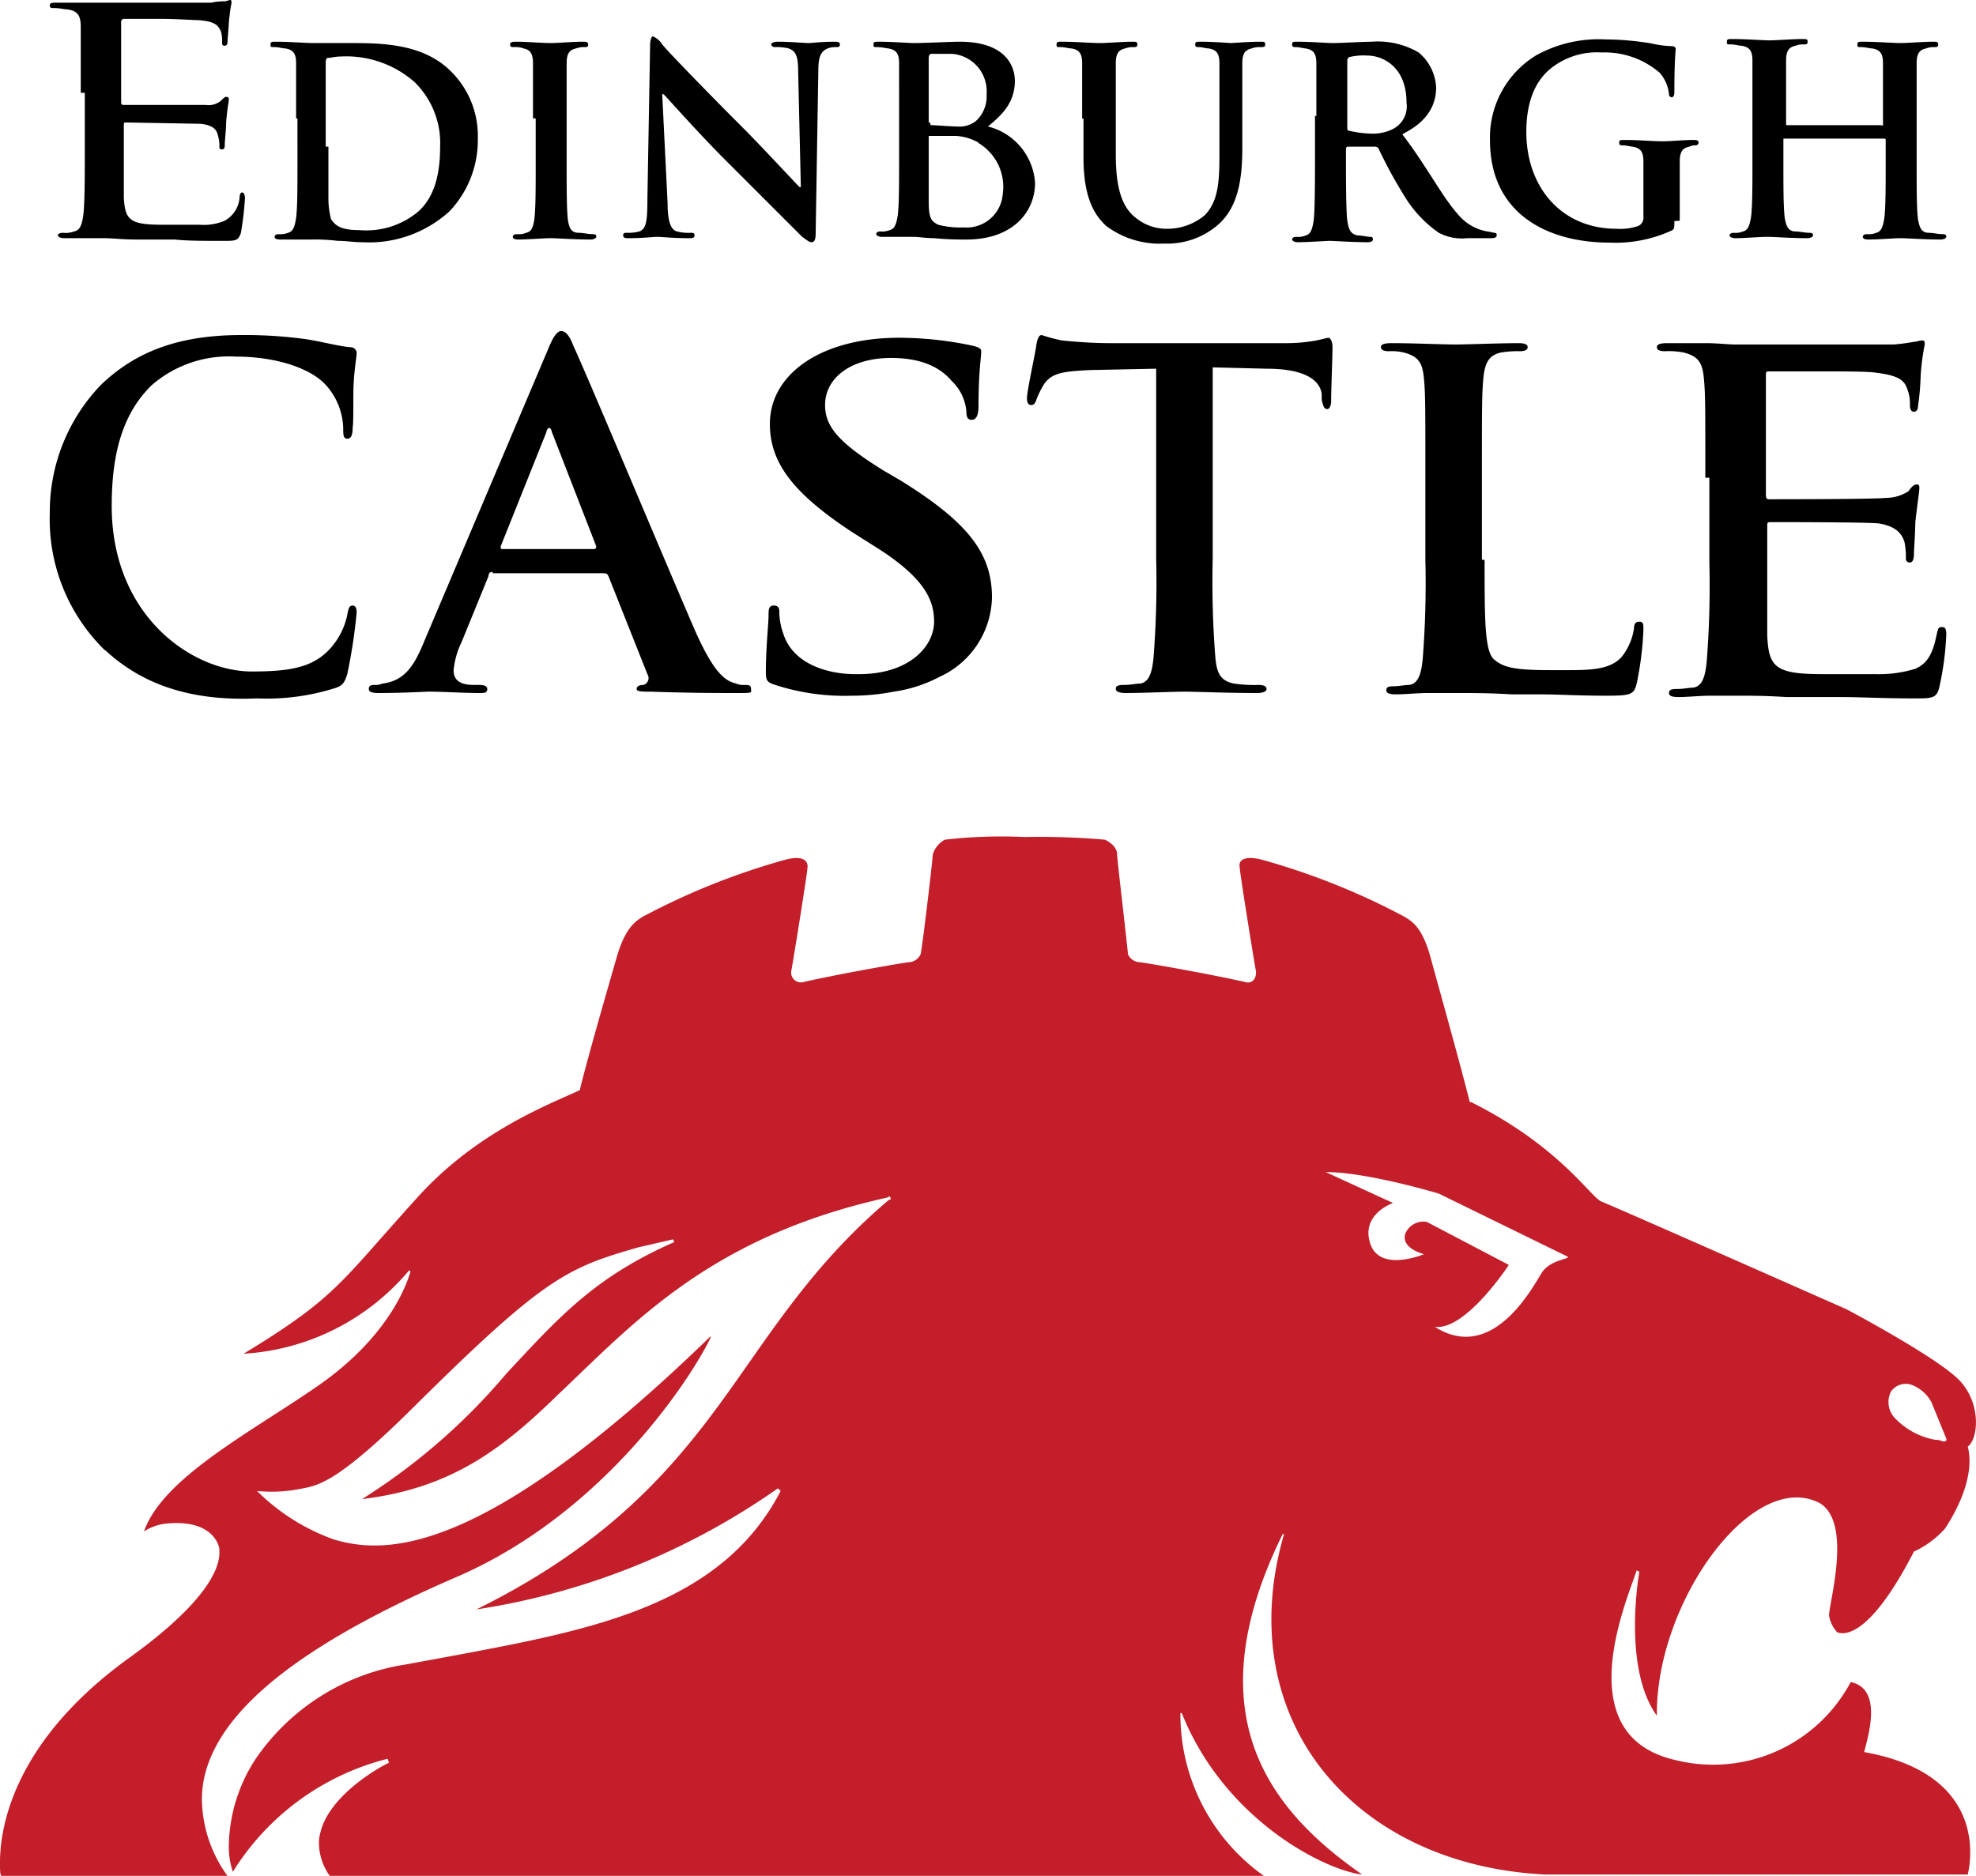
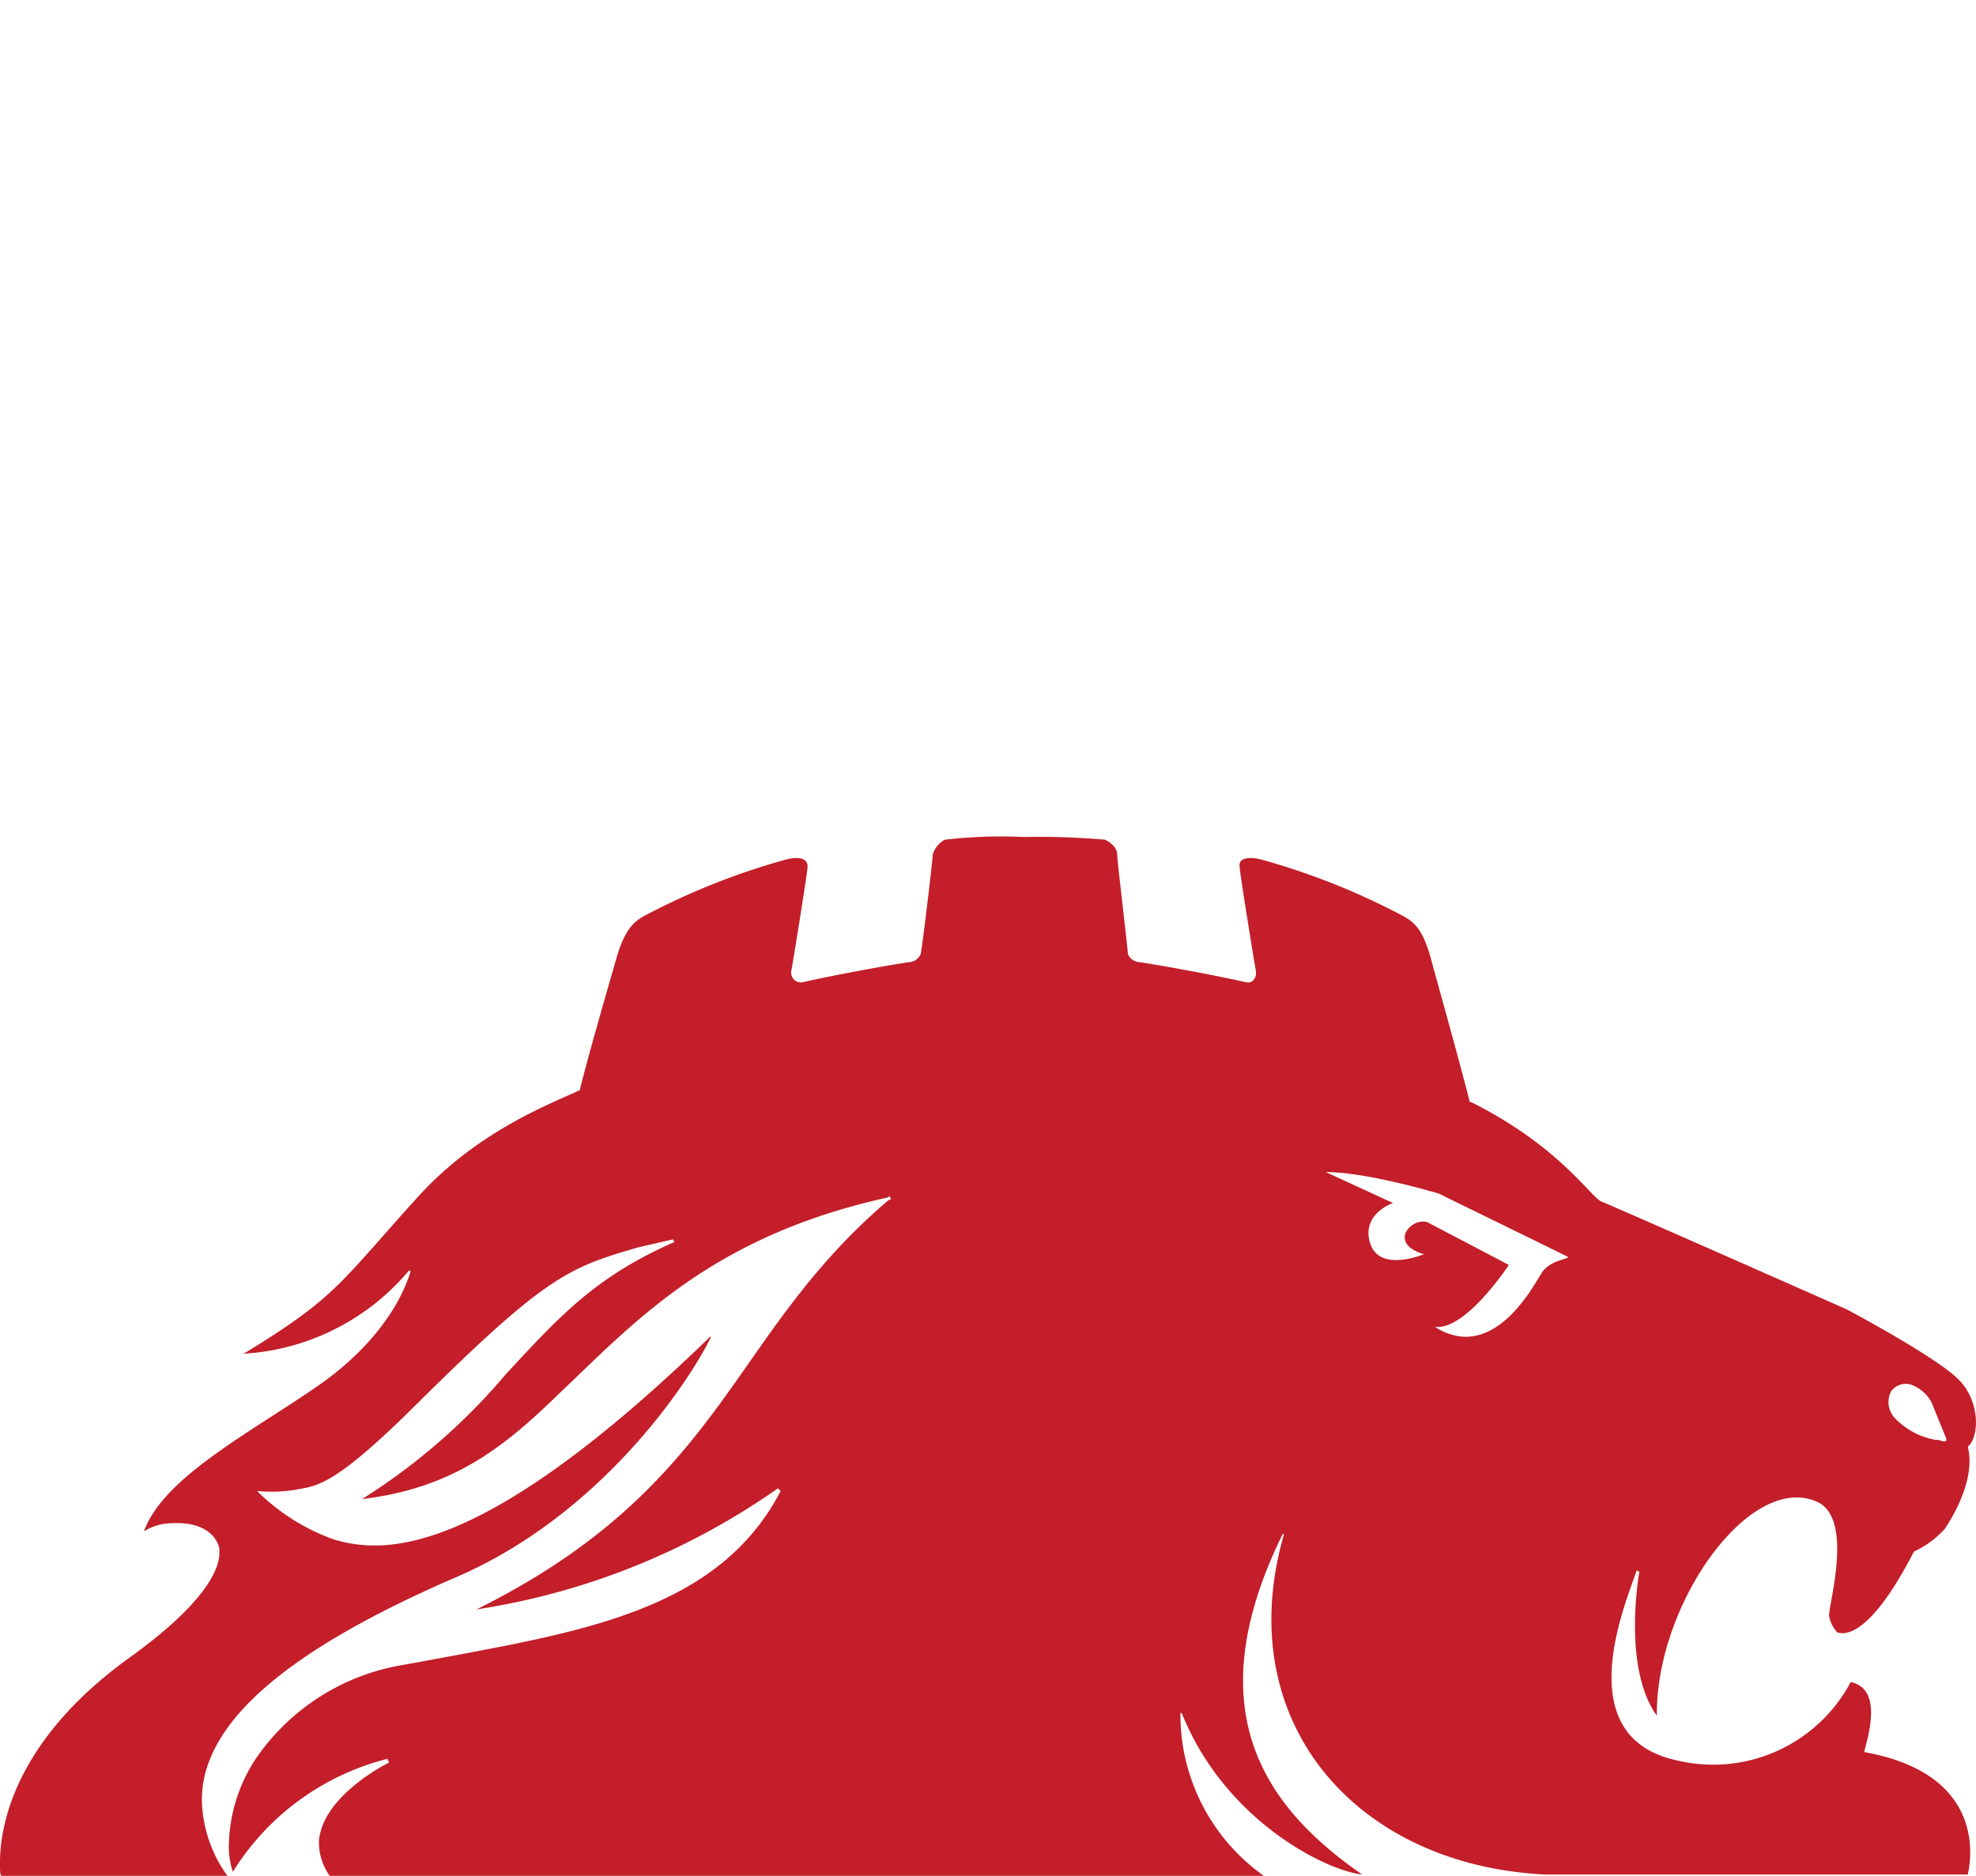
<svg xmlns="http://www.w3.org/2000/svg" viewBox="0 0 146.81 139.4" width="293.62" height="278.8">
  <g>
    <g>
-       <path d="M6 6.9V2C6 1.2 5.8.8 5 .7c-.2 0-.6-.1-.9-.1s-.4 0-.4-.2.2-.2.5-.2h11.5a4.14 4.14 0 0 1 1-.1c.1 0 .3-.1.4-.1s.1.1.1.2-.1.4-.2 1.5c0 .2-.1 1.3-.1 1.5a.22.22 0 0 1-.2.2c-.2 0-.2-.1-.2-.3a2.2 2.2 0 0 0-.1-.8c-.2-.4-.4-.7-1.6-.8-.3 0-1.9-.1-2.8-.1H9.2a.22.22 0 0 0-.2.2v5.9c0 .2 0 .3.2.3h6.1a1.44 1.44 0 0 0 1.1-.3c.2-.2.3-.3.4-.3s.2 0 .2.2-.1.5-.2 1.7c0 .5-.1 1.4-.1 1.6s0 .4-.2.4-.2-.1-.2-.2a2.49 2.49 0 0 0-.1-.8c-.1-.5-.4-.8-1.3-.9l-5.6-.1c-.1 0-.1.1-.1.2v5.4c.1 1.6.4 2 2.8 2h2.8a4 4 0 0 0 1.9-.3 2.17 2.17 0 0 0 1.1-1.7c0-.3.1-.4.2-.4s.2.2.2.4a23 23 0 0 1-.3 2.6c-.2.6-.4.6-1.3.6-1.5 0-2.7 0-3.6-.1h-2.9c-1 0-1.7-.1-2.4-.1H4.8c-.3 0-.5-.1-.5-.2s.1-.2.4-.2a1.72 1.72 0 0 0 .8-.1c.5-.1.6-.6.7-1.3.1-1 .1-2.8.1-5v-4zm120.7 28.6c0-5.3 0-6.2-.1-7.3s-.3-1.7-1.5-2a5.72 5.72 0 0 0-1.4-.1q-.6 0-.6-.3c0-.2.2-.3.8-.3h2.8c.9 0 1.7.1 2.2.1h11.8a13.89 13.89 0 0 0 1.5-.2c.2 0 .4-.1.6-.1s.2.1.2.3a17.42 17.42 0 0 0-.3 2.3 19.53 19.53 0 0 1-.2 2.3c0 .2-.1.4-.3.4s-.3-.2-.3-.5a3 3 0 0 0-.2-1.2c-.2-.6-.6-1-2.3-1.2-.5-.1-2.5-.1-3.8-.1h-4.2c-.2 0-.2.1-.2.3v8.8c0 .2 0 .4.2.4.8 0 7.9 0 8.7-.1a3.11 3.11 0 0 0 1.7-.5c.2-.3.4-.5.6-.5s.2.1.2.3-.1.8-.3 2.5c0 .7-.1 2.1-.1 2.3s0 .7-.3.7a.27.27 0 0 1-.3-.3 5.28 5.28 0 0 0-.1-1.2c-.2-.7-.7-1.2-1.9-1.4-.7-.1-7.3-.1-8.1-.1-.2 0-.2.1-.2.3v8.1c.1 2.4.6 2.9 4.2 2.9h3.9a9.25 9.25 0 0 0 2.9-.4c.9-.4 1.3-1.1 1.6-2.6.1-.4.1-.5.4-.5s.3.3.3.6a21.84 21.84 0 0 1-.5 3.8c-.2.9-.5.9-1.9.9-2.3 0-4-.1-5.4-.1h-4.1c-1.5-.1-2.6-.1-3.6-.1h-2c-.8 0-1.7.1-2.4.1-.5 0-.7-.1-.7-.3s.1-.3.6-.3.9-.1 1.2-.1c.7-.1.9-.9 1-1.9a72.16 72.16 0 0 0 .2-7.4v-6.3zM22 8.8V4.7c0-.7-.2-1-.8-1.1-.2 0-.5-.1-.8-.1s-.3 0-.3-.2.1-.2.4-.2c1 0 2.2.1 2.8.1h2.6c2.4 0 5.6 0 7.7 2.2a6.74 6.74 0 0 1 1.9 4.9 7.68 7.68 0 0 1-2.1 5.4 8.89 8.89 0 0 1-6.5 2.3c-.7 0-1.1-.1-1.8-.1a13.43 13.43 0 0 0-1.9-.1h-2.4c-.3 0-.4-.1-.4-.2s.1-.2.3-.2a1.48 1.48 0 0 0 .7-.1c.4-.1.5-.5.6-1.1.1-.8.1-2.3.1-4.1V8.8zm2.4 2.1v3.9a6.05 6.05 0 0 0 .2 1.5c.3.4.6.8 2.1.8a6 6 0 0 0 4.4-1.4c1.2-1.1 1.6-2.8 1.6-4.8a6.34 6.34 0 0 0-1.9-4.8 7.68 7.68 0 0 0-5.5-1.9c-.4 0-.7.1-.9.1s-.2.2-.2.4v6.2zm15.2-2.1V4.7c0-.7-.2-1-.7-1.1a1.7 1.7 0 0 0-.7-.1c-.2 0-.3 0-.3-.2s.2-.2.5-.2c.7 0 1.9.1 2.5.1s1.6-.1 2.4-.1c.2 0 .4 0 .4.2s-.1.2-.3.2a1.49 1.49 0 0 0-.6.1c-.5.1-.7.4-.7 1.1v7.5c0 1.9 0 3.4.1 4.2.1.5.2.9.8.9.3 0 .7.1 1 .1s.3.1.3.2-.2.2-.4.2c-1.3 0-2.5-.1-3-.1s-1.7.1-2.4.1c-.3 0-.4-.1-.4-.2s.1-.2.3-.2a1.48 1.48 0 0 0 .7-.1c.4-.1.5-.4.6-1 .1-.8.1-2.3.1-4.2V8.8zm10 6.3c0 1.5.3 2 .7 2.1a3.4 3.4 0 0 0 1 .1c.2 0 .3 0 .3.2s-.2.2-.4.2c-1.3 0-2-.1-2.4-.1-.2 0-1.1.1-2.1.1-.2 0-.4 0-.4-.2s.1-.2.3-.2a3.08 3.08 0 0 0 .9-.1c.5-.2.6-.7.6-2.4l.2-11.4c0-.4.1-.7.2-.7a1.49 1.49 0 0 1 .7.6c.3.4 3.2 3.4 6 6.2 1.3 1.3 3.9 4.1 4.2 4.4h.1l-.2-8.6c0-1.2-.2-1.5-.7-1.7a3.75 3.75 0 0 0-1-.1c-.2 0-.3-.1-.3-.2s.2-.2.5-.2c1 0 1.9.1 2.3.1.2 0 .9-.1 1.9-.1.2 0 .4 0 .4.2s-.1.2-.3.2a1.49 1.49 0 0 0-.6.1c-.5.2-.7.6-.7 1.6l-.2 12.2q0 .6-.3.6c-.2 0-.4-.2-.7-.4l-5.7-5.7c-2.1-2.1-4.2-4.5-4.6-4.9h-.1zm17.2-6.3V4.7c0-.7-.2-1-.8-1.1-.1 0-.5-.1-.8-.1s-.3 0-.3-.2.1-.2.4-.2c1 0 2.2.1 2.6.1.9 0 2.7-.1 3.4-.1 3.5 0 4.1 1.9 4.1 2.9 0 1.6-.9 2.5-2 3.4a4.62 4.62 0 0 1 3.5 4.2c0 2.1-1.6 4.2-5.1 4.2a22.75 22.75 0 0 1-2.4-.1c-.6 0-1.2-.1-1.5-.1h-2.4c-.2 0-.4-.1-.4-.2s.1-.2.3-.2a1.48 1.48 0 0 0 .7-.1c.4-.1.5-.5.6-1.1.1-.8.1-2.3.1-4.1zm2.3.3c0 .2.1.2.1.2.2 0 1.5.1 1.9.1a2 2 0 0 0 1.4-.4 2.48 2.48 0 0 0 .8-2 2.79 2.79 0 0 0-2.57-3H69.2c-.1 0-.2.1-.2.3v4.8zm3.6 1.5a3.8 3.8 0 0 0-1.7-.5h-1.9c-.1 0-.1 0-.1.1v4.6c0 1.3.1 1.6.7 1.9a6.48 6.48 0 0 0 1.9.2 2.69 2.69 0 0 0 2.9-2.47 3.79 3.79 0 0 0-1.8-3.8m7.7-1.8V4.7c0-.7-.2-1-.8-1.1-.2 0-.5-.1-.8-.1s-.3 0-.3-.2.1-.2.4-.2c1 0 2.2.1 2.8.1s1.7-.1 2.4-.1c.3 0 .4 0 .4.2s-.1.2-.3.2a1.49 1.49 0 0 0-.6.1c-.5.1-.7.4-.7 1.1v6.8c0 2.8.6 4 1.5 4.7a3.61 3.61 0 0 0 2.4.8 4.32 4.32 0 0 0 2.7-1c1.1-1.1 1.1-2.8 1.1-4.8V4.7c0-.7-.2-1-.8-1.1-.2 0-.5-.1-.7-.1s-.3 0-.3-.2.1-.2.4-.2c1 0 2.2.1 2.2.1.2 0 1.4-.1 2.2-.1.3 0 .4 0 .4.2s-.1.2-.4.2a1.49 1.49 0 0 0-.6.1c-.5.1-.7.4-.7 1.1v6.2c0 2.1-.2 4.4-1.8 5.8a5.76 5.76 0 0 1-4 1.4 6.62 6.62 0 0 1-4.3-1.3c-1-.9-1.7-2.3-1.7-5.1V8.8zm17.4-.2V4.7c0-.7-.2-1-.8-1.1-.1 0-.5-.1-.7-.1s-.3 0-.3-.2.1-.2.4-.2c1 0 2.2.1 2.6.1.7 0 2.3-.1 2.9-.1a6 6 0 0 1 3.5.8 3.6 3.6 0 0 1 1.3 2.6c0 2.6-2.6 3.4-2.5 3.5 1.7 2.2 3 4.7 4.1 5.9a3.62 3.62 0 0 0 2.2 1.3 4.33 4.33 0 0 1 .5.1c.2 0 .2.1.2.2s-.1.2-.4.2H109a3.69 3.69 0 0 1-2.1-.4 9 9 0 0 1-2.6-2.8 35.07 35.07 0 0 1-1.9-3.5.37.37 0 0 0-.3-.1h-1.9c-.1 0-.2 0-.2.2v.3c0 1.8 0 4.2.1 5 .1.6.2 1 .8 1.1.3 0 .7.1.9.1s.2.1.2.2-.1.2-.4.2c-1.1 0-2.5-.1-2.8-.1s-1.6.1-2.4.1c-.2 0-.4-.1-.4-.2s.1-.2.3-.2a1.48 1.48 0 0 0 .7-.1c.4-.1.5-.5.6-1.1.1-.8.1-3.2.1-5V8.6zm2.3.8c0 .2 0 .3.2.3a7.77 7.77 0 0 0 1.6.2 3.34 3.34 0 0 0 1.5-.3 1.89 1.89 0 0 0 1.1-2c0-2.7-1.8-3.5-2.9-3.5a4.51 4.51 0 0 0-1.3.1c-.1 0-.2.1-.2.3zm24.3 7c0 .5 0 .6-.2.7a10 10 0 0 1-4.6.9c-4.7 0-8.9-2.2-8.9-7.6a7.16 7.16 0 0 1 3.4-6.3 9.59 9.59 0 0 1 5.2-1.2 20.94 20.94 0 0 1 3.4.3 7.72 7.72 0 0 0 1.5.2c.2 0 .3.1.3.2s-.1.8-.1 3.2c0 .3-.1.4-.2.4A.22.22 0 0 1 124 7a2.83 2.83 0 0 0-.7-1.6 6.25 6.25 0 0 0-4.3-1.5 5.49 5.49 0 0 0-3.8 1.2c-1.1.9-1.8 2.4-1.8 4.7 0 4.1 2.6 7.2 6.7 7.2a4.14 4.14 0 0 0 1.6-.2.67.67 0 0 0 .4-.7V12c0-.7-.2-1-.8-1.1-.1 0-.5-.1-.7-.1s-.3 0-.3-.2.1-.2.4-.2c1 0 2.2.1 2.8.1s1.6-.1 2.3-.1c.2 0 .4 0 .4.2a.22.22 0 0 1-.2.2 1.09 1.09 0 0 0-.5.1c-.5.1-.7.4-.7 1.1v4.4zm15.4-7.1c.1 0 .1 0 .1-.1V4.7c0-.7-.2-1-.8-1.1-.2 0-.5-.1-.8-.1s-.3 0-.3-.2.1-.2.4-.2c1 0 2.3.1 2.8.1s1.7-.1 2.4-.1c.3 0 .4 0 .4.2s-.1.2-.3.2a1.49 1.49 0 0 0-.6.1c-.5.1-.7.4-.7 1.1v7.5c0 1.8 0 3.3.1 4.1.1.5.2 1 .8 1 .3 0 .7.1 1 .1s.3.1.3.2-.2.2-.4.2c-1.3 0-2.5-.1-3-.1s-1.6.1-2.4.1c-.3 0-.4-.1-.4-.2s.1-.2.3-.2a1.48 1.48 0 0 0 .7-.1c.4-.1.5-.5.6-1.1.1-.8.1-2.3.1-4.1v-1.7a.1.1 0 0 0-.1-.1h-7.4c-.1 0-.1 0-.1.1v1.7c0 1.8 0 3.3.1 4.1.1.5.2 1 .8 1 .3 0 .7.1 1 .1s.3.1.3.2-.2.2-.4.2c-1.3 0-2.5-.1-3-.1s-1.7.1-2.4.1c-.2 0-.4-.1-.4-.2s.1-.2.3-.2a1.48 1.48 0 0 0 .7-.1c.4-.1.5-.5.6-1.1.1-.8.1-2.3.1-4.1V4.5c0-.7-.2-1-.8-1.1-.2 0-.5-.1-.8-.1s-.3 0-.3-.2.1-.2.4-.2c1 0 2.3.1 2.8.1s1.7-.1 2.4-.1c.3 0 .4 0 .4.2s-.1.2-.3.2a1.49 1.49 0 0 0-.6.1c-.5.1-.7.4-.7 1.1v4.7c0 .1 0 .1.1.1h7zm-132 39A13.61 13.61 0 0 1 3.7 38.1a13.6 13.6 0 0 1 3.8-9.5c2.4-2.3 5.5-3.7 10.4-3.7a33.26 33.26 0 0 1 4.8.3c1.3.2 2.3.5 3.3.6a.46.46 0 0 1 .5.4c0 .3-.1.7-.2 1.9s0 3-.1 3.7c0 .5-.1.8-.4.8s-.3-.3-.3-.8a5 5 0 0 0-1.3-3.2c-1.1-1.2-3.6-2.1-6.7-2.1a8.73 8.73 0 0 0-6.2 2.1c-2.4 2.3-3 5.6-3 9 0 8.2 6 12.3 10.4 12.3 2.9 0 4.7-.3 6-1.9a5.35 5.35 0 0 0 1.1-2.3c.1-.6.2-.7.4-.7s.3.2.3.5a40.24 40.24 0 0 1-.7 4.6c-.2.6-.3.8-.8 1a16.83 16.83 0 0 1-5.9.8c-4.5.2-8.3-.8-11.3-3.6m78-20.9l-4.8.1c-2 .1-2.8.2-3.4 1a6.58 6.58 0 0 0-.6 1.2c-.1.3-.2.4-.4.4s-.3-.2-.3-.5c0-.6.7-3.7.7-4 .1-.5.2-.7.4-.7a12.68 12.68 0 0 0 1.5.4c1 .1 2.3.2 3.5.2h13a12.53 12.53 0 0 0 2.4-.2c.5-.1.8-.2.9-.2s.3.2.3.7c0 .7-.1 3.1-.1 4 0 .3-.1.6-.3.6s-.3-.2-.4-.7v-.4c-.1-.9-1-1.9-4.1-1.9l-4-.1v14.2a72.16 72.16 0 0 0 .2 7.4c.1 1 .3 1.7 1.4 1.9a10.28 10.28 0 0 0 1.8.1q.6 0 .6.3c0 .2-.3.3-.7.3-2.3 0-4.5-.1-5.4-.1s-3 .1-4.4.1c-.4 0-.7-.1-.7-.3s.1-.3.6-.3.9-.1 1.2-.1c.7-.1.9-.9 1-1.9a72.16 72.16 0 0 0 .2-7.4V27.4zm24.5 14.2c0 4.4 0 6.8.7 7.4s1.5.8 4.2.8h1.4c1.8 0 3.1-.1 3.9-1a4.48 4.48 0 0 0 .9-2.1c0-.3.1-.5.4-.5s.3.2.3.6a24 24 0 0 1-.5 4c-.2.8-.4.9-2.2.9-2.3 0-3.5-.1-5-.1h-2.1c-1.6-.1-2.8-.1-4.2-.1h-2c-.8 0-1.7.1-2.4.1-.5 0-.7-.1-.7-.3s.1-.3.5-.3.9-.1 1.2-.1c.7-.1.9-.9 1-1.9a72.16 72.16 0 0 0 .2-7.4v-6.1c0-5.3 0-6.2-.1-7.3s-.3-1.7-1.5-2a3.75 3.75 0 0 0-1.1-.1q-.6 0-.6-.3c0-.2.2-.3.8-.3 1.6 0 3.8.1 4.7.1s3.4-.1 4.7-.1c.5 0 .7.1.7.3s-.2.3-.6.3a7.08 7.08 0 0 0-1.4.1c-.9.2-1.2.8-1.3 2s-.1 2.1-.1 7.3v6.1zm-73.7.9a.27.27 0 0 0-.3.3l-2 4.9a6.22 6.22 0 0 0-.6 2.1c0 .6.3 1.1 1.5 1.1h.4q.6 0 .6.3c0 .3-.2.3-.6.3-1.2 0-2.6-.1-3.7-.1-.4 0-1.9.1-3.8.1-.5 0-.7-.1-.7-.3s.1-.3.4-.3a1.27 1.27 0 0 0 .6-.1c1.7-.2 2.4-1.4 3.1-3.1L40.7 26c.4-1 .7-1.4 1-1.4s.6.3.9 1.1c.9 1.9 6.8 16 9.1 21.3 1.4 3.1 2.2 3.6 3 3.8a1.27 1.27 0 0 0 .6.1c.3 0 .5 0 .5.3s.2.3-1.2.3-3.3 0-6.2-.1c-.7 0-1.1 0-1.1-.2s.2-.3.5-.3a.53.53 0 0 0 .3-.8l-2.9-7.3c-.1-.2-.2-.2-.4-.2h-8.2zm7.5-1.7c.2 0 .2-.1.2-.2L41 32.1c0-.1-.1-.3-.2-.3s-.2.2-.2.3l-3.4 8.5c0 .1 0 .2.1.2h6.8zm22.8-5.1l-1.2-.7c-3.4-2.1-4.4-3.3-4.4-4.9 0-2 1.9-3.5 4.9-3.5 2.7 0 3.9 1 4.5 1.7a3.54 3.54 0 0 1 1.1 2.3c0 .4.1.6.4.6s.5-.3.5-1c0-2.6.2-3.6.2-4.1 0-.2-.2-.3-.6-.4a26.24 26.24 0 0 0-5.5-.6c-5.8 0-9.6 2.7-9.6 6.4 0 2.8 1.6 5.1 6.2 8.1l1.9 1.2c3.4 2.2 4.1 3.8 4.1 5.4 0 1.8-1.8 3.9-5.6 3.9h-.2c-2.2 0-4.7-.8-5.4-3a5 5 0 0 1-.3-1.6c0-.2 0-.5-.4-.5s-.4.3-.4.8-.2 2.4-.2 4.1c0 .7.1.8.7 1a16.72 16.72 0 0 0 5.7.8 16.28 16.28 0 0 0 3.1-.3 10.42 10.42 0 0 0 3.4-1.1 6.63 6.63 0 0 0 3.9-5.9c0-3.3-1.8-5.6-6.8-8.7" fill="#000" />
      <path d="M135.9 120.1a2.39 2.39 0 0 0 .6 1.2c.3.1 2.2.8 5.7-6a7 7 0 0 0 2.3-1.7c.6-.9 2.3-3.7 1.7-6.1.8-.6 1-3.2-.6-4.9s-8.4-5.3-8.4-5.3-17.4-7.7-18.2-8-3.1-4.1-9.7-7.4h-.1c-.7-2.8-2.3-8.5-2.9-10.7s-1.3-2.7-2-3.1a52.21 52.21 0 0 0-10.5-4.2c-1.1-.3-1.8-.1-1.7.5 0 .4 1.1 7.2 1.2 7.7s-.2 1-.7.9c-2.6-.6-7.7-1.5-8-1.5a1 1 0 0 1-.8-.6c0-.3-.8-7-.8-7.4s-.3-.8-.9-1.1a56.64 56.64 0 0 0-5.9-.2h-.1a36.79 36.79 0 0 0-5.9.2 1.86 1.86 0 0 0-.9 1.1c0 .4-.8 7.1-.9 7.4a1 1 0 0 1-.8.6c-.3 0-5.4.9-8 1.5a.73.73 0 0 1-.8-.9c.1-.5 1.2-7.3 1.2-7.7 0-.6-.6-.8-1.7-.5a52.21 52.21 0 0 0-10.5 4.2c-.7.4-1.4 1-2 3.1s-2 6.9-2.7 9.7v.1c-2.1 1-7.6 3-12.1 8-5.8 6.4-6 7.4-12.9 11.6a17.4 17.4 0 0 0 12.3-6.2l.1.1c-.7 2.3-2.7 5.6-6.9 8.5-4.9 3.4-11.5 6.8-12.9 10.8a3.88 3.88 0 0 1 1.9-.6c2.9-.2 3.6 1.3 3.7 1.9v.3c0 1.2-1 3.7-6.7 7.8C1 129.4 0 135.8 0 138.4c0 .6 0 .9.1 1h16.8a9.91 9.91 0 0 1-1.9-5.6 7.8 7.8 0 0 1 .3-2.2c1.4-4.9 7.5-9.6 18.6-14.4 10.9-4.7 17.4-14.7 18.9-17.8v-.1c-17.1 16.6-24.3 16.2-28 15.1a15.42 15.42 0 0 1-5.7-3.6 10.91 10.91 0 0 0 2.9-.1c1.5-.3 2.7-.1 9.1-6.5 9.4-9.3 11.1-10 16.3-11.5l2.6-.6.1.2c-5.9 2.6-8.5 5.5-12.5 9.8a46.06 46.06 0 0 1-10.7 9.3c6.7-.8 10.5-3.8 14.6-7.8 5.6-5.3 11.3-11.7 24.4-14.6l.2-.1.1.2-.2.1c-4.6 3.9-7.5 8-10.3 12-4.4 6.3-9 12.8-20.3 18.4a52.75 52.75 0 0 0 22.4-9l.2.2c-4.4 8.5-14 10.3-24.1 12.2l-3.8.7a16.53 16.53 0 0 0-11.1 7 12.09 12.09 0 0 0-2 6.5 5.82 5.82 0 0 0 .3 1.9 19 19 0 0 1 11.5-8.4l.1.3c-.1 0-4.4 2.2-5.1 5.2a2.77 2.77 0 0 0-.1.9 4.26 4.26 0 0 0 .8 2.3h69.4a14.7 14.7 0 0 1-6.2-12.1h.1c3.2 8 10.7 11.7 13.4 12-6.9-4.8-12.5-11.9-5.9-25.3h.1c-4 13.8 5.2 24.6 19.4 25.3h31.4c.1-.5 1.8-7.4-7.7-9.1.3-1.2 1.4-4.7-1-5.2a11.57 11.57 0 0 1-13 5.8c-8-1.8-3.7-11.7-2.9-14.1l.2.1s-1.3 7.1 1.3 10.7c-.1-8.4 7.1-18.4 12.1-15.8 2.5 1.5.6 7.7.7 8.4m4.6-16.7a1.34 1.34 0 0 1 1.5-.5 2.84 2.84 0 0 1 1.5 1.3l1.1 2.7c.1.3-.3.2-.3.2a1.09 1.09 0 0 0-.5-.1 5.49 5.49 0 0 1-3-1.6 1.73 1.73 0 0 1-.3-2m-25.9-8.9c-.6.9-3.6 6.9-8 4.1 2.3.3 5.5-4.6 5.5-4.6l-6.1-3.2a1.46 1.46 0 0 0-1.6.9c-.3 1.1 1.4 1.5 1.4 1.5s-3.3 1.4-4-.8 1.7-3 1.7-3l-5-2.3c3.1 0 8.4 1.6 8.4 1.6l9.6 4.7c0 .2-1.2.2-1.9 1.1" fill="#c31e29" />
    </g>
  </g>
</svg>